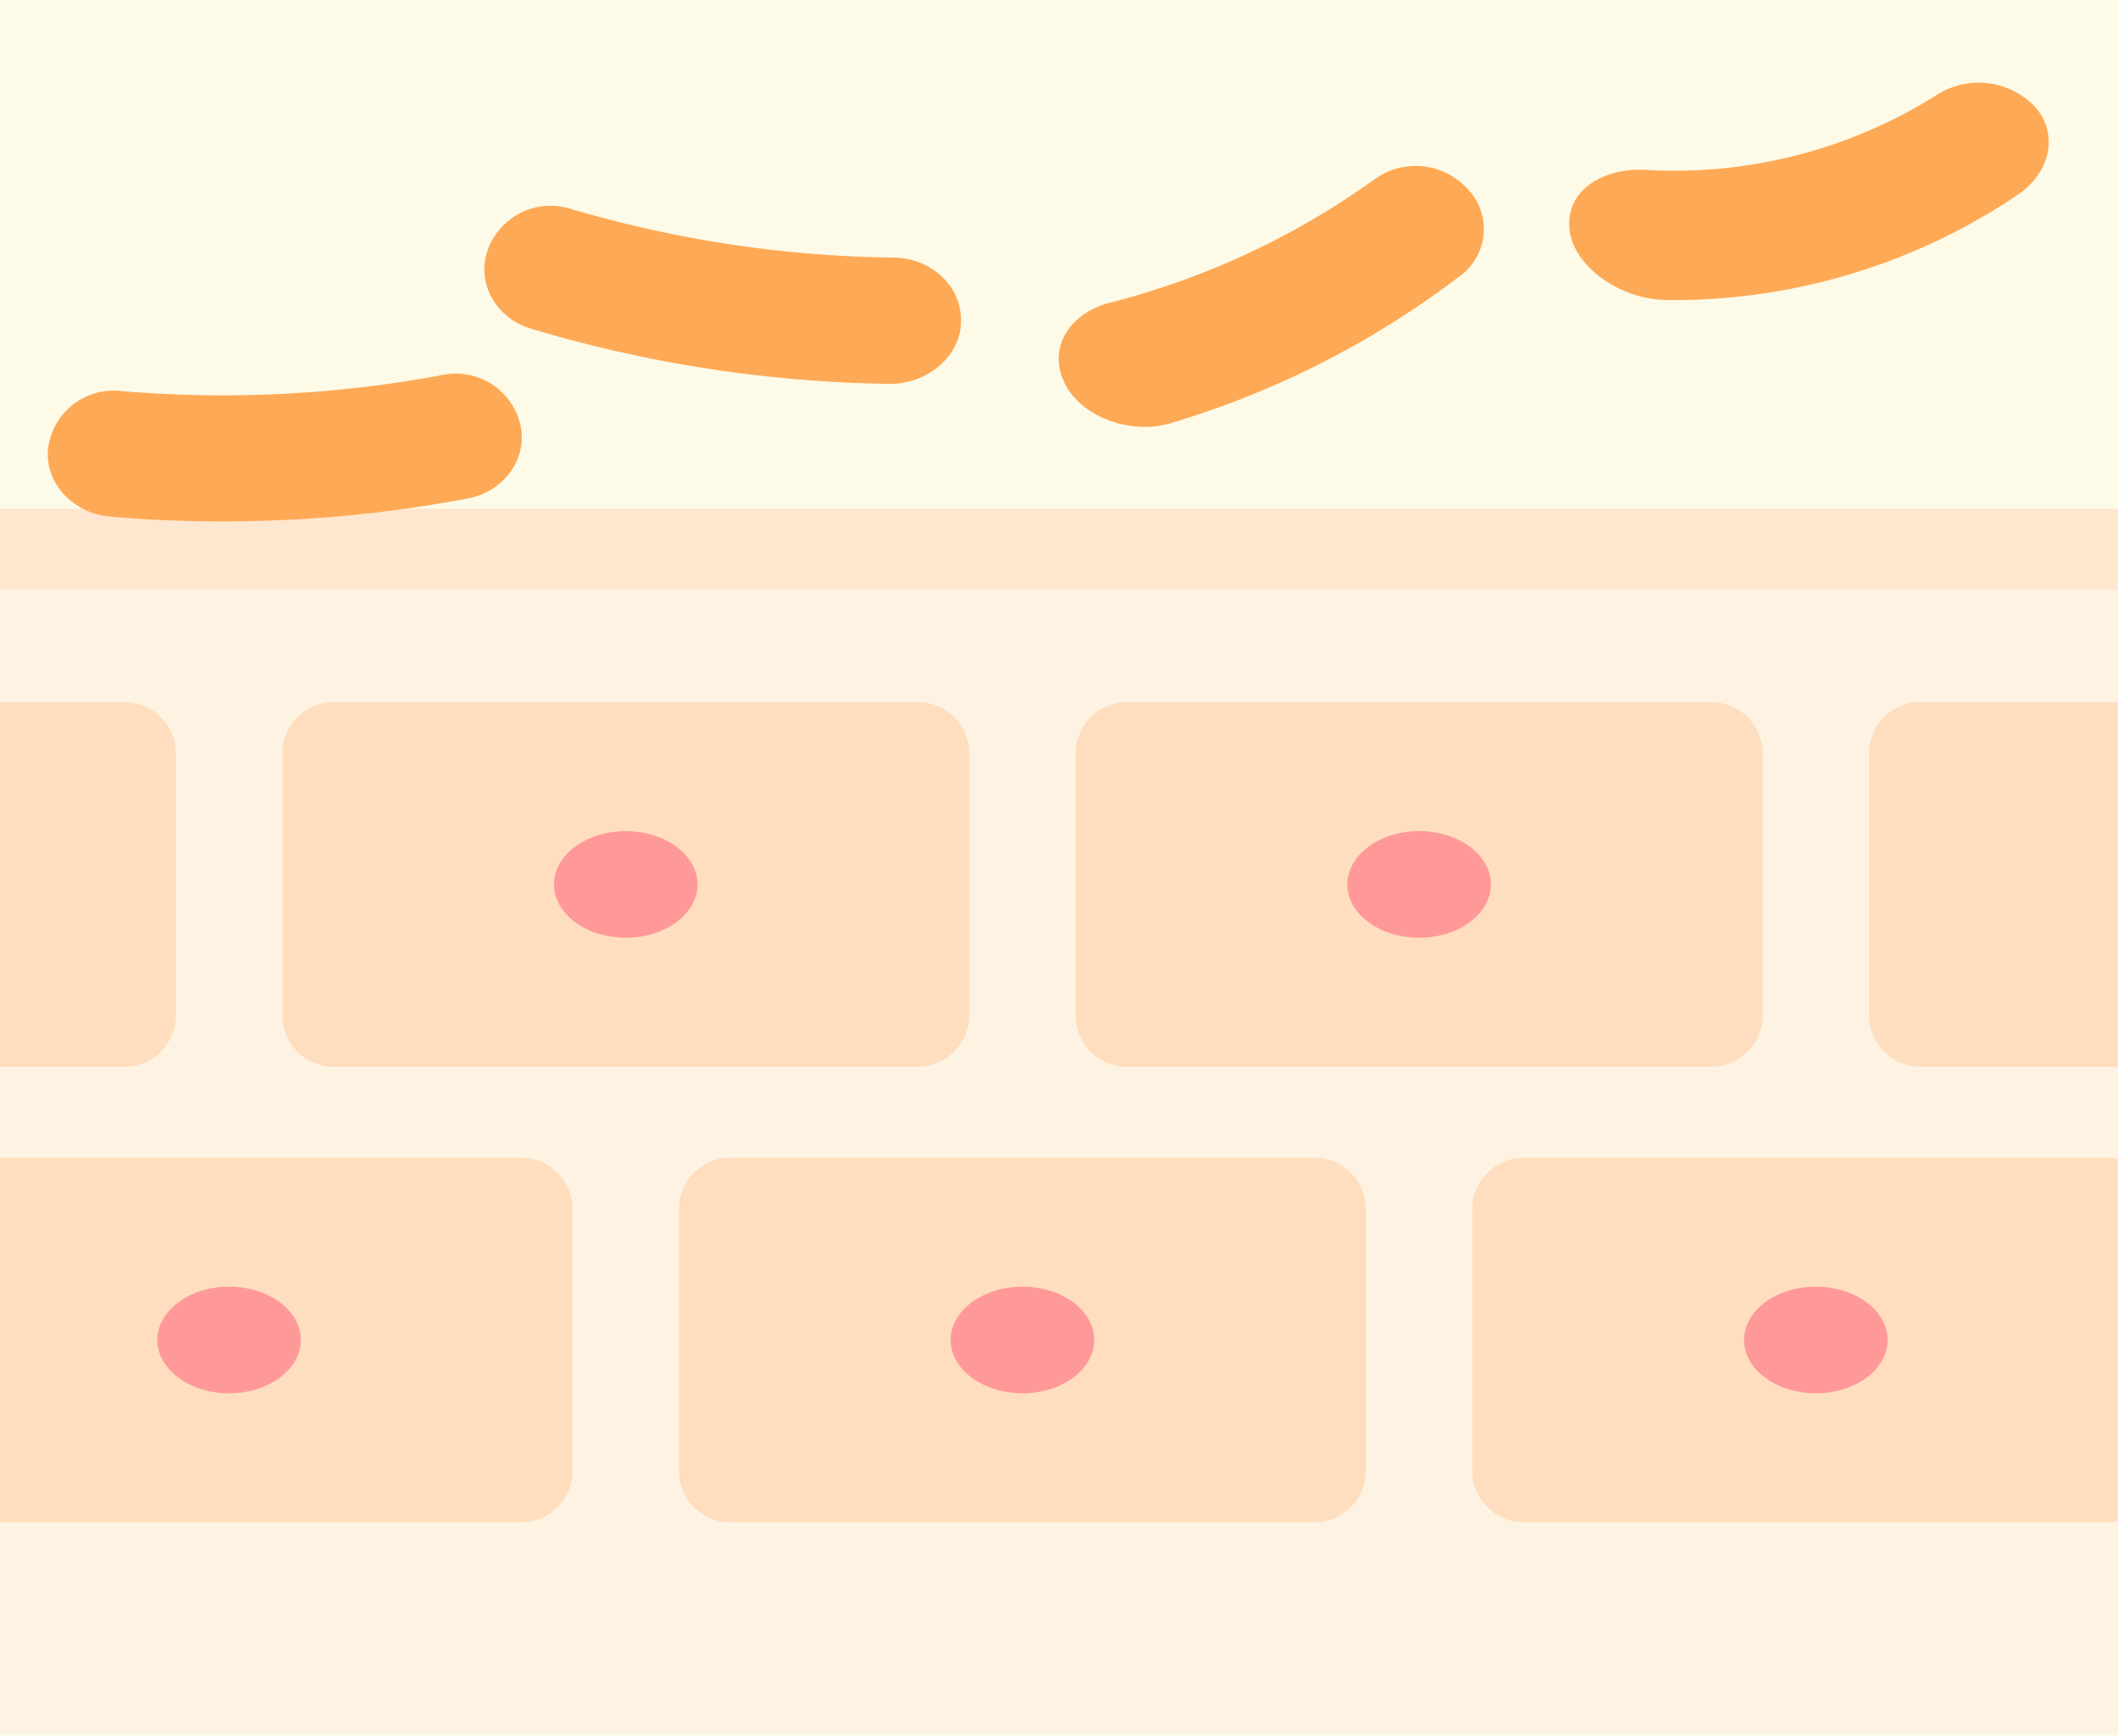
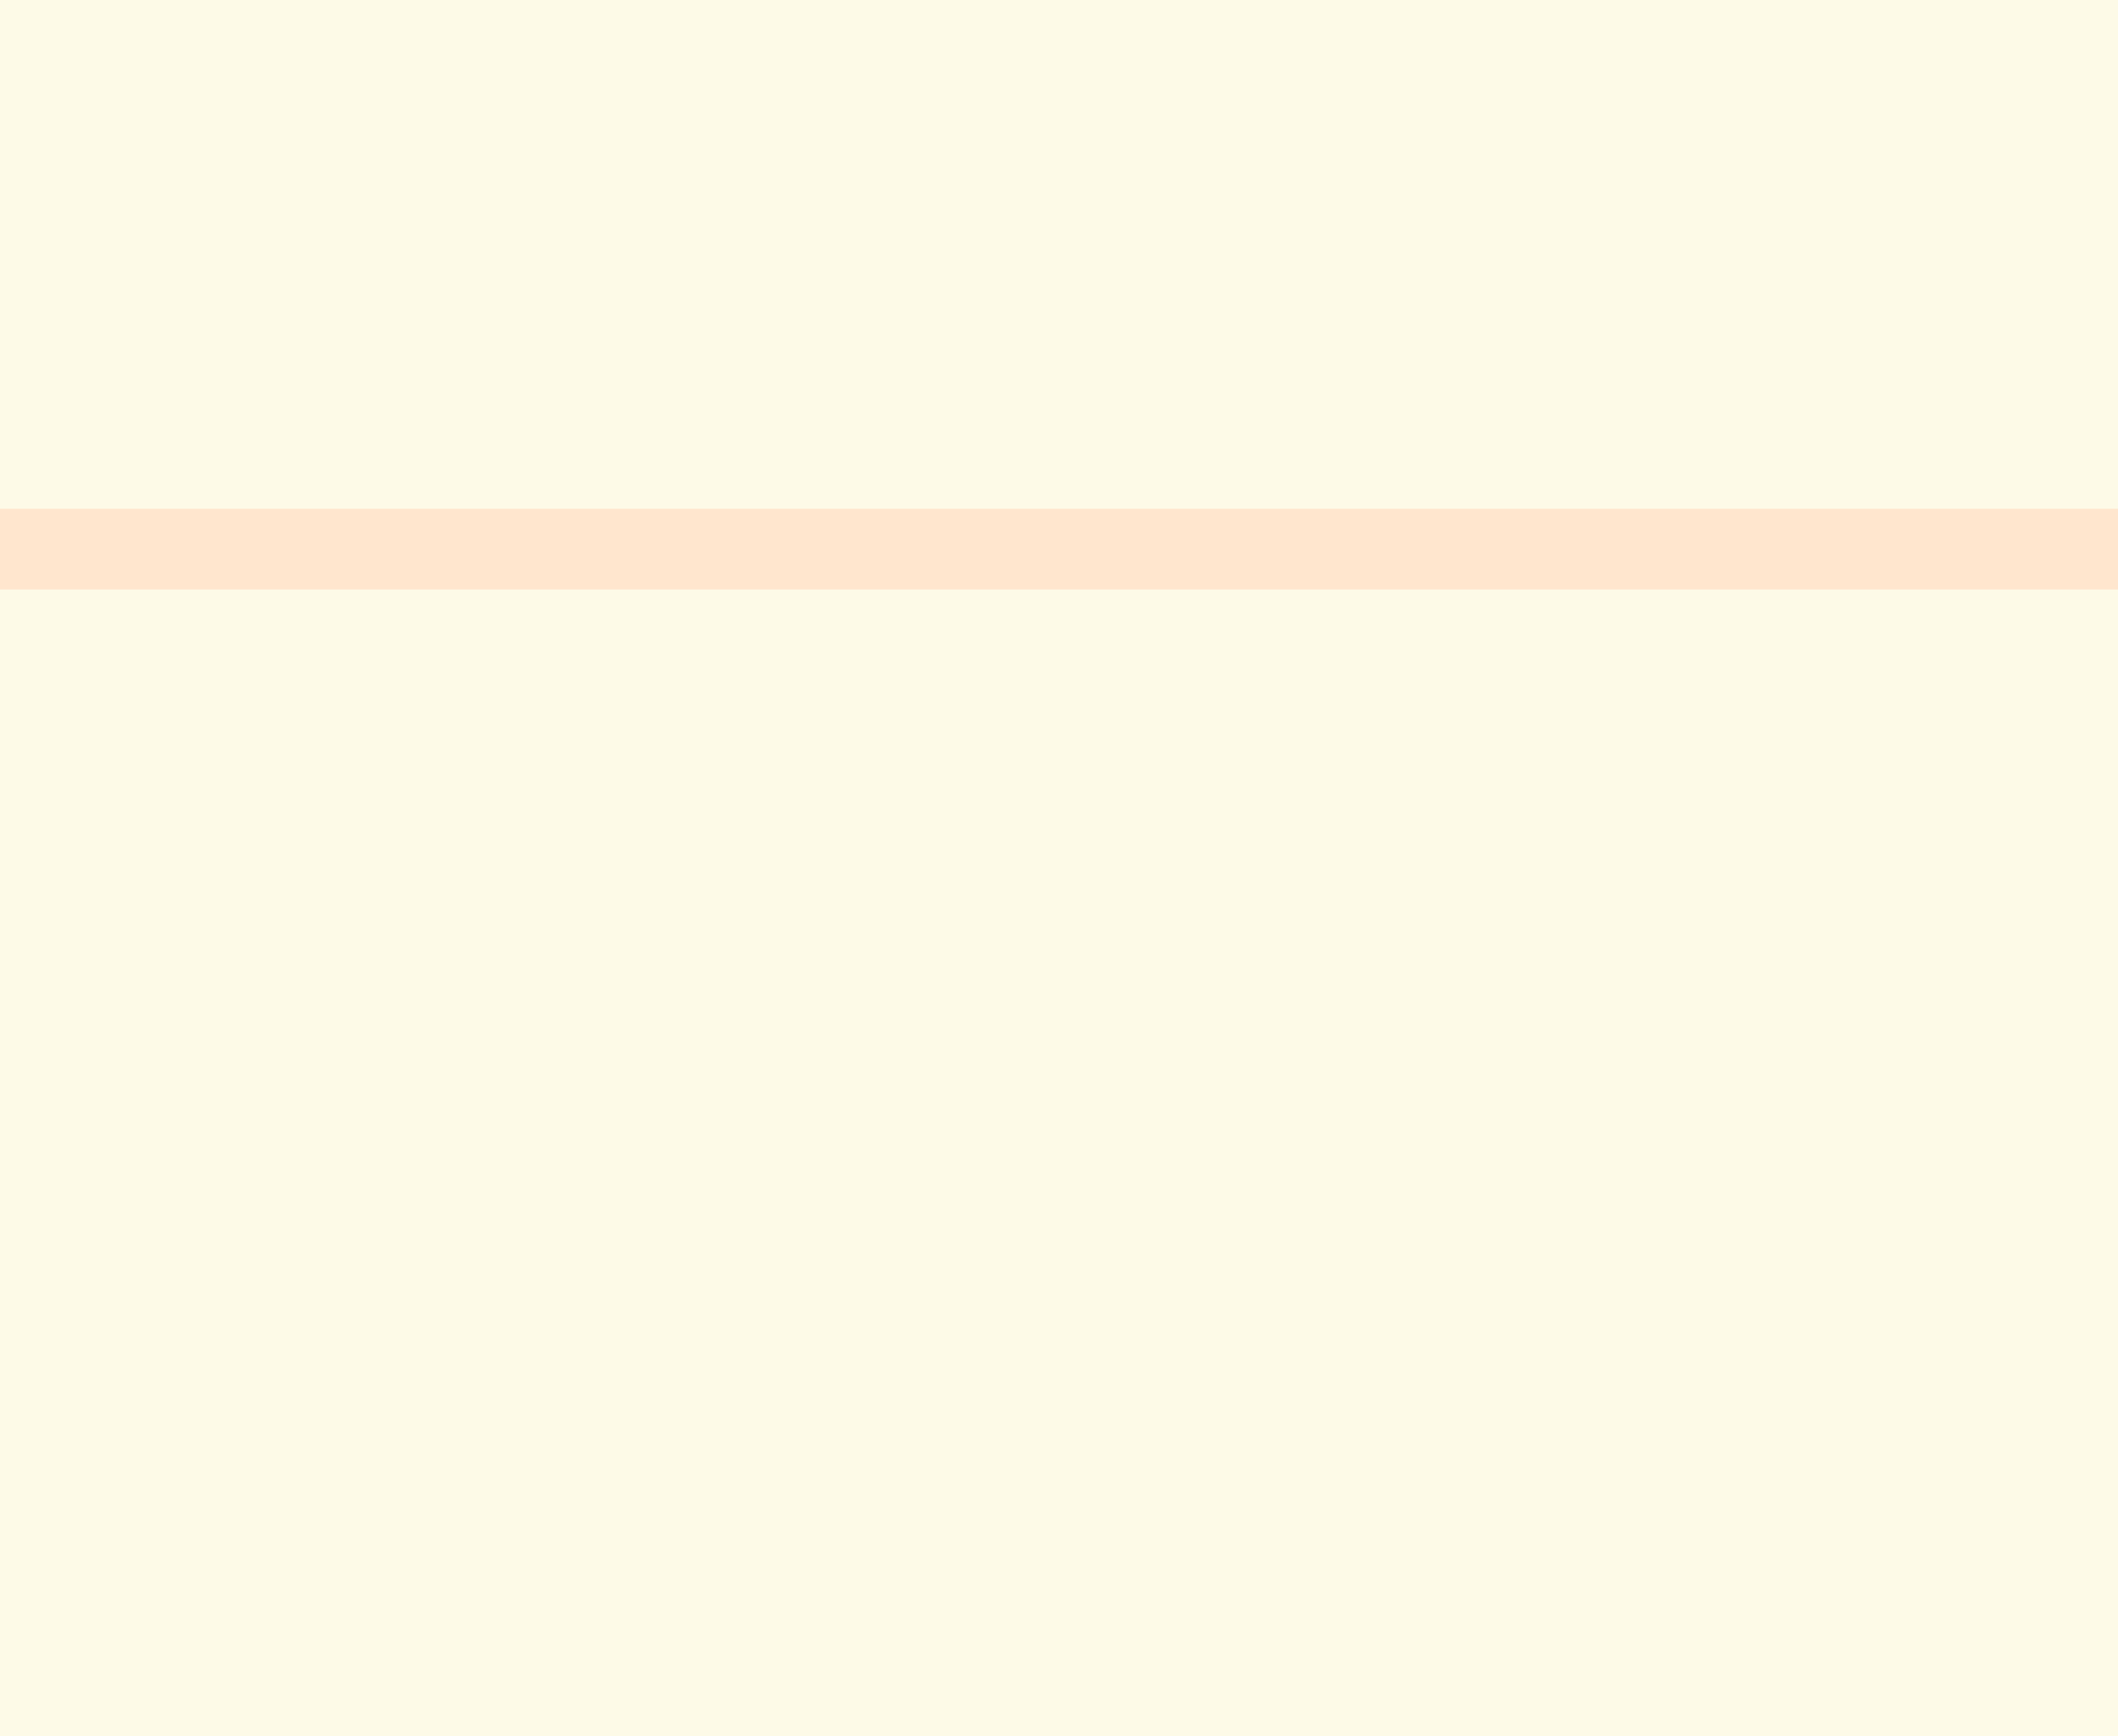
<svg xmlns="http://www.w3.org/2000/svg" id="グループ_331" data-name="グループ 331" width="252.744" height="207.167" viewBox="0 0 252.744 207.167">
  <defs>
    <clipPath id="clip-path">
-       <rect id="長方形_760" data-name="長方形 760" width="252.744" height="207.167" fill="none" />
-     </clipPath>
+       </clipPath>
    <clipPath id="clip-path-2">
-       <rect id="長方形_759" data-name="長方形 759" width="252.744" height="140.777" fill="none" />
-     </clipPath>
+       </clipPath>
  </defs>
  <rect id="長方形_757" data-name="長方形 757" width="252.744" height="207.167" transform="translate(0)" fill="#fdfae7" />
  <g id="グループ_314" data-name="グループ 314" transform="translate(0)">
    <g id="グループ_313" data-name="グループ 313" transform="translate(0)" clip-path="url(#clip-path)">
      <g id="グループ_312" data-name="グループ 312" transform="translate(0 66.094)" opacity="0.6">
        <g id="グループ_311" data-name="グループ 311">
          <g id="グループ_310" data-name="グループ 310" clip-path="url(#clip-path-2)">
            <rect id="長方形_758" data-name="長方形 758" width="252.744" height="140.777" transform="translate(0)" fill="#ffefe0" />
          </g>
        </g>
      </g>
    </g>
  </g>
  <rect id="長方形_761" data-name="長方形 761" width="252.744" height="9.636" transform="translate(0 60.706)" fill="#ffe6ce" />
  <g id="グループ_316" data-name="グループ 316" transform="translate(0)">
    <g id="グループ_315" data-name="グループ 315" transform="translate(0)" clip-path="url(#clip-path)">
-       <path id="パス_136" data-name="パス 136" d="M1241.725,165.57a157.538,157.538,0,0,1-42.576,2.158c-4.669-.394-8.005-4.262-7.429-8.338.006-.04.01-.079.016-.119a7.878,7.878,0,0,1,8.579-6.538,142.486,142.486,0,0,0,38.533-1.925,7.9,7.9,0,0,1,9.127,5.659l.029.116c1.04,3.983-1.731,8.131-6.28,8.987" transform="translate(-1185.953 -106.079)" fill="#fea955" />
      <path id="パス_137" data-name="パス 137" d="M1415.889,104.221a157,157,0,0,1-42.59-6.567c-4.426-1.326-6.642-5.715-5.15-9.556l.042-.112a7.958,7.958,0,0,1,9.687-4.68,141.926,141.926,0,0,0,38.709,5.851c4.29.058,7.922,3.224,7.979,7.36,0,.04,0,.081,0,.12.06,4.13-3.885,7.667-8.678,7.585" transform="translate(-1309.887 -58.417)" fill="#fea955" />
      <path id="パス_138" data-name="パス 138" d="M1647.067,80.1a107.59,107.59,0,0,1-34.314,17.466c-5.006,1.551-11.065-.842-12.867-4.95l-.054-.119c-1.816-4.112.921-8.077,5.478-9.25a93.946,93.946,0,0,0,31.654-14.75,8.342,8.342,0,0,1,10.863.92l.085.087a6.919,6.919,0,0,1-.845,10.6" transform="translate(-1472.93 -47.106)" fill="#fea955" />
-       <path id="パス_139" data-name="パス 139" d="M1858.656,46.714a73.509,73.509,0,0,1-41.628,12.568c-6.093.039-11.715-4.361-11.894-8.73,0-.042-.006-.085-.008-.127-.2-4.379,4.155-6.926,9.1-6.677a58.729,58.729,0,0,0,34.729-8.925,9.275,9.275,0,0,1,11.25.92l.088.085c3.074,2.818,2.787,7.837-1.64,10.887" transform="translate(-1617.86 -23.477)" fill="#fea955" />
+       <path id="パス_139" data-name="パス 139" d="M1858.656,46.714a73.509,73.509,0,0,1-41.628,12.568c-6.093.039-11.715-4.361-11.894-8.73,0-.042-.006-.085-.008-.127-.2-4.379,4.155-6.926,9.1-6.677a58.729,58.729,0,0,0,34.729-8.925,9.275,9.275,0,0,1,11.25.92c3.074,2.818,2.787,7.837-1.64,10.887" transform="translate(-1617.86 -23.477)" fill="#fea955" />
      <path id="パス_140" data-name="パス 140" d="M1362.029,326.585H1292.36a6.158,6.158,0,0,1-6.158-6.158V289.22a6.158,6.158,0,0,1,6.158-6.159h69.669a6.158,6.158,0,0,1,6.158,6.159v31.207a6.158,6.158,0,0,1-6.158,6.158" transform="translate(-1252.519 -199.288)" fill="#fedebf" />
      <path id="パス_141" data-name="パス 141" d="M1412.9,341.46c0,3.513-3.834,6.361-8.564,6.361s-8.564-2.848-8.564-6.361,3.834-6.361,8.564-6.361,8.564,2.848,8.564,6.361" transform="translate(-1329.665 -235.925)" fill="#f99" />
      <path id="パス_142" data-name="パス 142" d="M1042.14,326.585H972.471a6.158,6.158,0,0,1-6.158-6.158V289.22a6.158,6.158,0,0,1,6.158-6.159h69.669a6.158,6.158,0,0,1,6.158,6.159v31.207a6.158,6.158,0,0,1-6.158,6.158" transform="translate(-1027.302 -199.288)" fill="#fedebf" />
-       <path id="パス_143" data-name="パス 143" d="M1093.015,341.46c0,3.513-3.834,6.361-8.564,6.361s-8.564-2.848-8.564-6.361,3.834-6.361,8.564-6.361,8.564,2.848,8.564,6.361" transform="translate(-1104.448 -235.925)" fill="#f99" />
      <path id="パス_144" data-name="パス 144" d="M1681.917,326.585h-69.669a6.159,6.159,0,0,1-6.159-6.158V289.22a6.159,6.159,0,0,1,6.159-6.159h69.669a6.158,6.158,0,0,1,6.158,6.159v31.207a6.158,6.158,0,0,1-6.158,6.158" transform="translate(-1477.735 -199.288)" fill="#fedebf" />
      <path id="パス_145" data-name="パス 145" d="M1732.792,341.46c0,3.513-3.834,6.361-8.564,6.361s-8.564-2.848-8.564-6.361,3.834-6.361,8.564-6.361,8.564,2.848,8.564,6.361" transform="translate(-1554.881 -235.925)" fill="#f99" />
      <path id="パス_146" data-name="パス 146" d="M2001.806,326.585h-69.669a6.158,6.158,0,0,1-6.158-6.158V289.22a6.159,6.159,0,0,1,6.158-6.159h69.669a6.158,6.158,0,0,1,6.158,6.159v31.207a6.158,6.158,0,0,1-6.158,6.158" transform="translate(-1702.952 -199.288)" fill="#fedebf" />
      <path id="パス_147" data-name="パス 147" d="M2052.681,341.46c0,3.513-3.834,6.361-8.563,6.361s-8.564-2.848-8.564-6.361,3.834-6.361,8.564-6.361,8.563,2.848,8.563,6.361" transform="translate(-1780.097 -235.925)" fill="#f99" />
      <path id="パス_148" data-name="パス 148" d="M1202.085,510.261h-69.669a6.159,6.159,0,0,1-6.158-6.159V472.9a6.159,6.159,0,0,1,6.158-6.159h69.669a6.158,6.158,0,0,1,6.158,6.159V504.1a6.158,6.158,0,0,1-6.158,6.159" transform="translate(-1139.911 -328.605)" fill="#fedebf" />
      <path id="パス_149" data-name="パス 149" d="M1252.96,525.137c0,3.513-3.834,6.361-8.564,6.361s-8.564-2.848-8.564-6.361,3.834-6.361,8.564-6.361,8.564,2.848,8.564,6.361" transform="translate(-1217.057 -365.243)" fill="#f99" />
      <path id="パス_150" data-name="パス 150" d="M1521.973,510.261H1452.3a6.159,6.159,0,0,1-6.158-6.159V472.9a6.159,6.159,0,0,1,6.158-6.159h69.669a6.158,6.158,0,0,1,6.158,6.159V504.1a6.158,6.158,0,0,1-6.158,6.159" transform="translate(-1365.127 -328.605)" fill="#fedebf" />
      <path id="パス_151" data-name="パス 151" d="M1572.848,525.137c0,3.513-3.834,6.361-8.564,6.361s-8.564-2.848-8.564-6.361,3.834-6.361,8.564-6.361,8.564,2.848,8.564,6.361" transform="translate(-1442.273 -365.243)" fill="#f99" />
      <path id="パス_152" data-name="パス 152" d="M1841.862,510.261h-69.669a6.158,6.158,0,0,1-6.158-6.159V472.9a6.158,6.158,0,0,1,6.158-6.159h69.669a6.158,6.158,0,0,1,6.158,6.159V504.1a6.158,6.158,0,0,1-6.158,6.159" transform="translate(-1590.344 -328.605)" fill="#fedebf" />
      <path id="パス_153" data-name="パス 153" d="M1892.738,525.137c0,3.513-3.834,6.361-8.564,6.361s-8.564-2.848-8.564-6.361,3.834-6.361,8.564-6.361,8.564,2.848,8.564,6.361" transform="translate(-1667.489 -365.243)" fill="#f99" />
    </g>
  </g>
</svg>